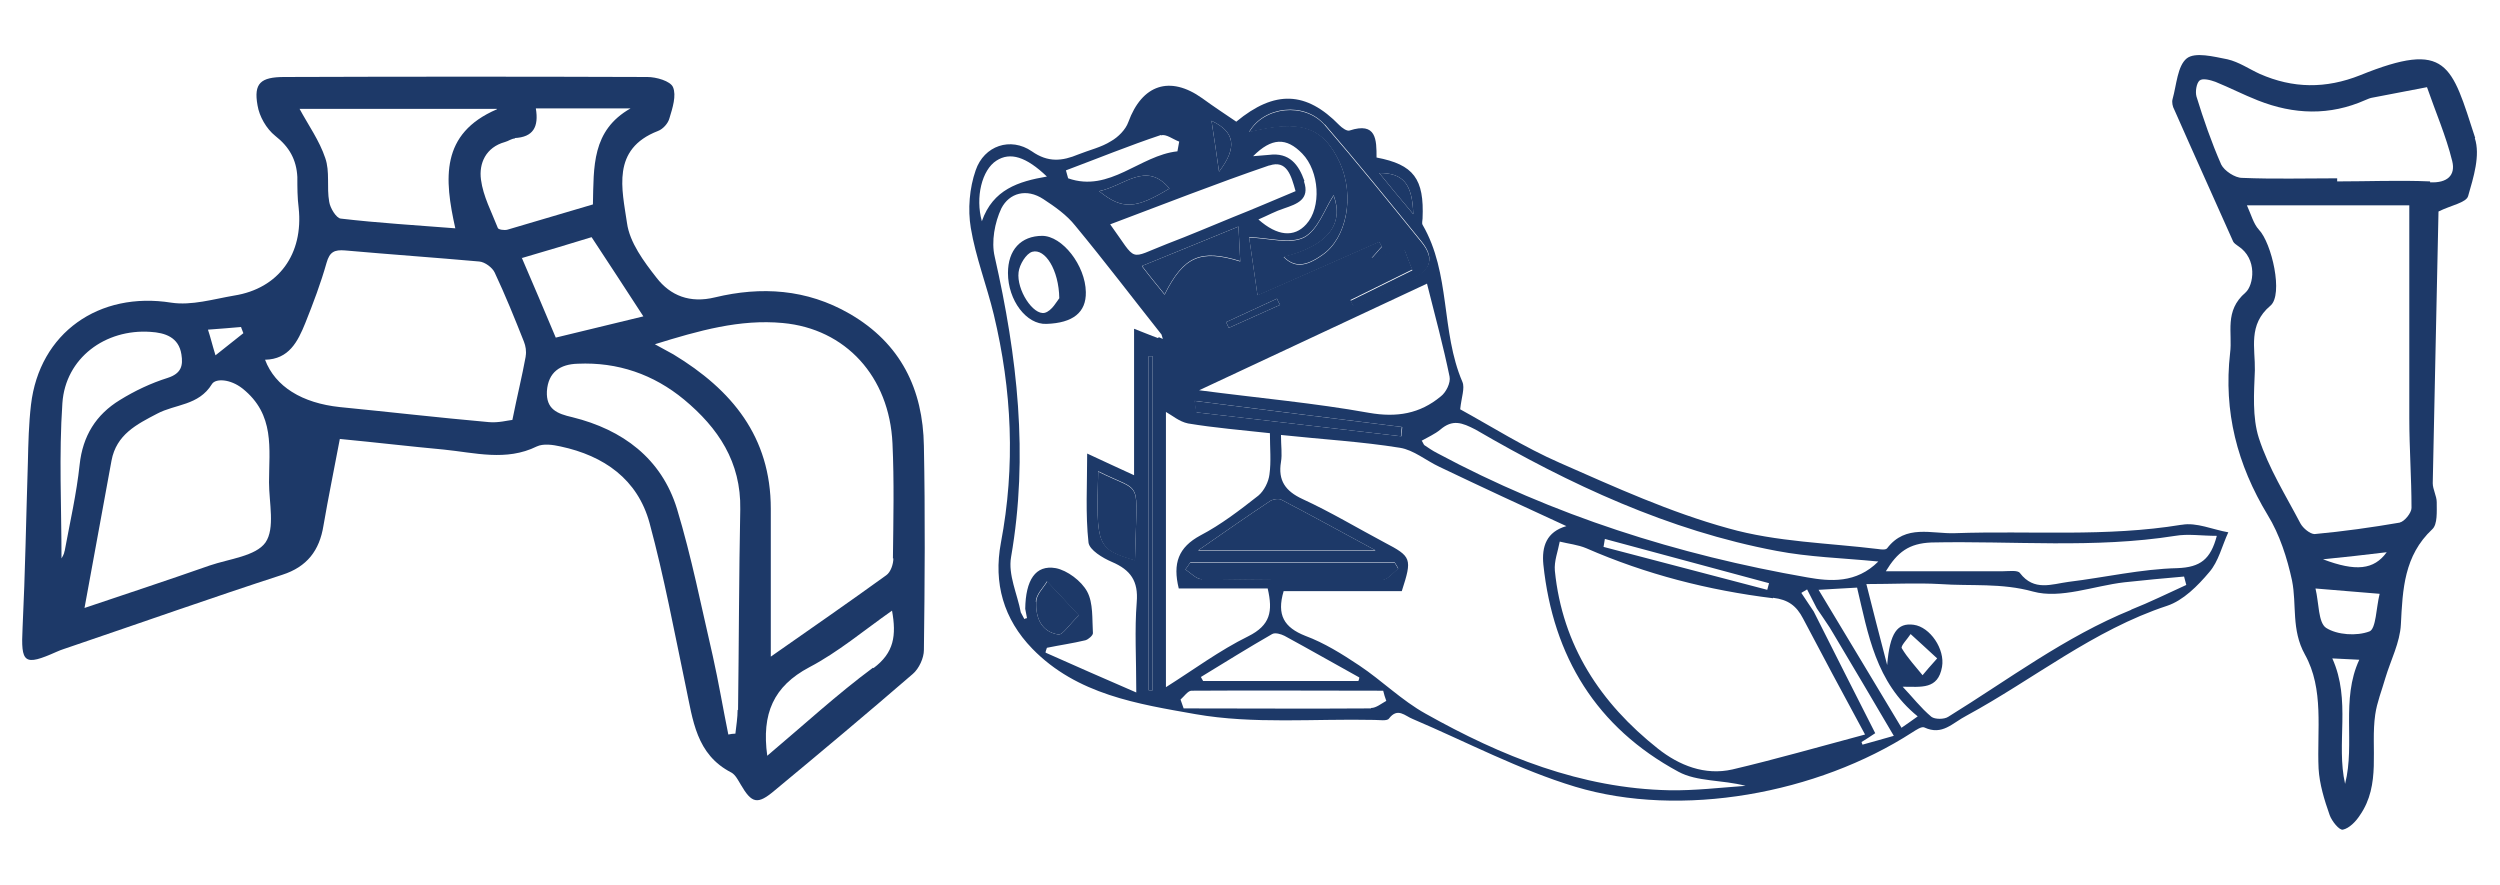
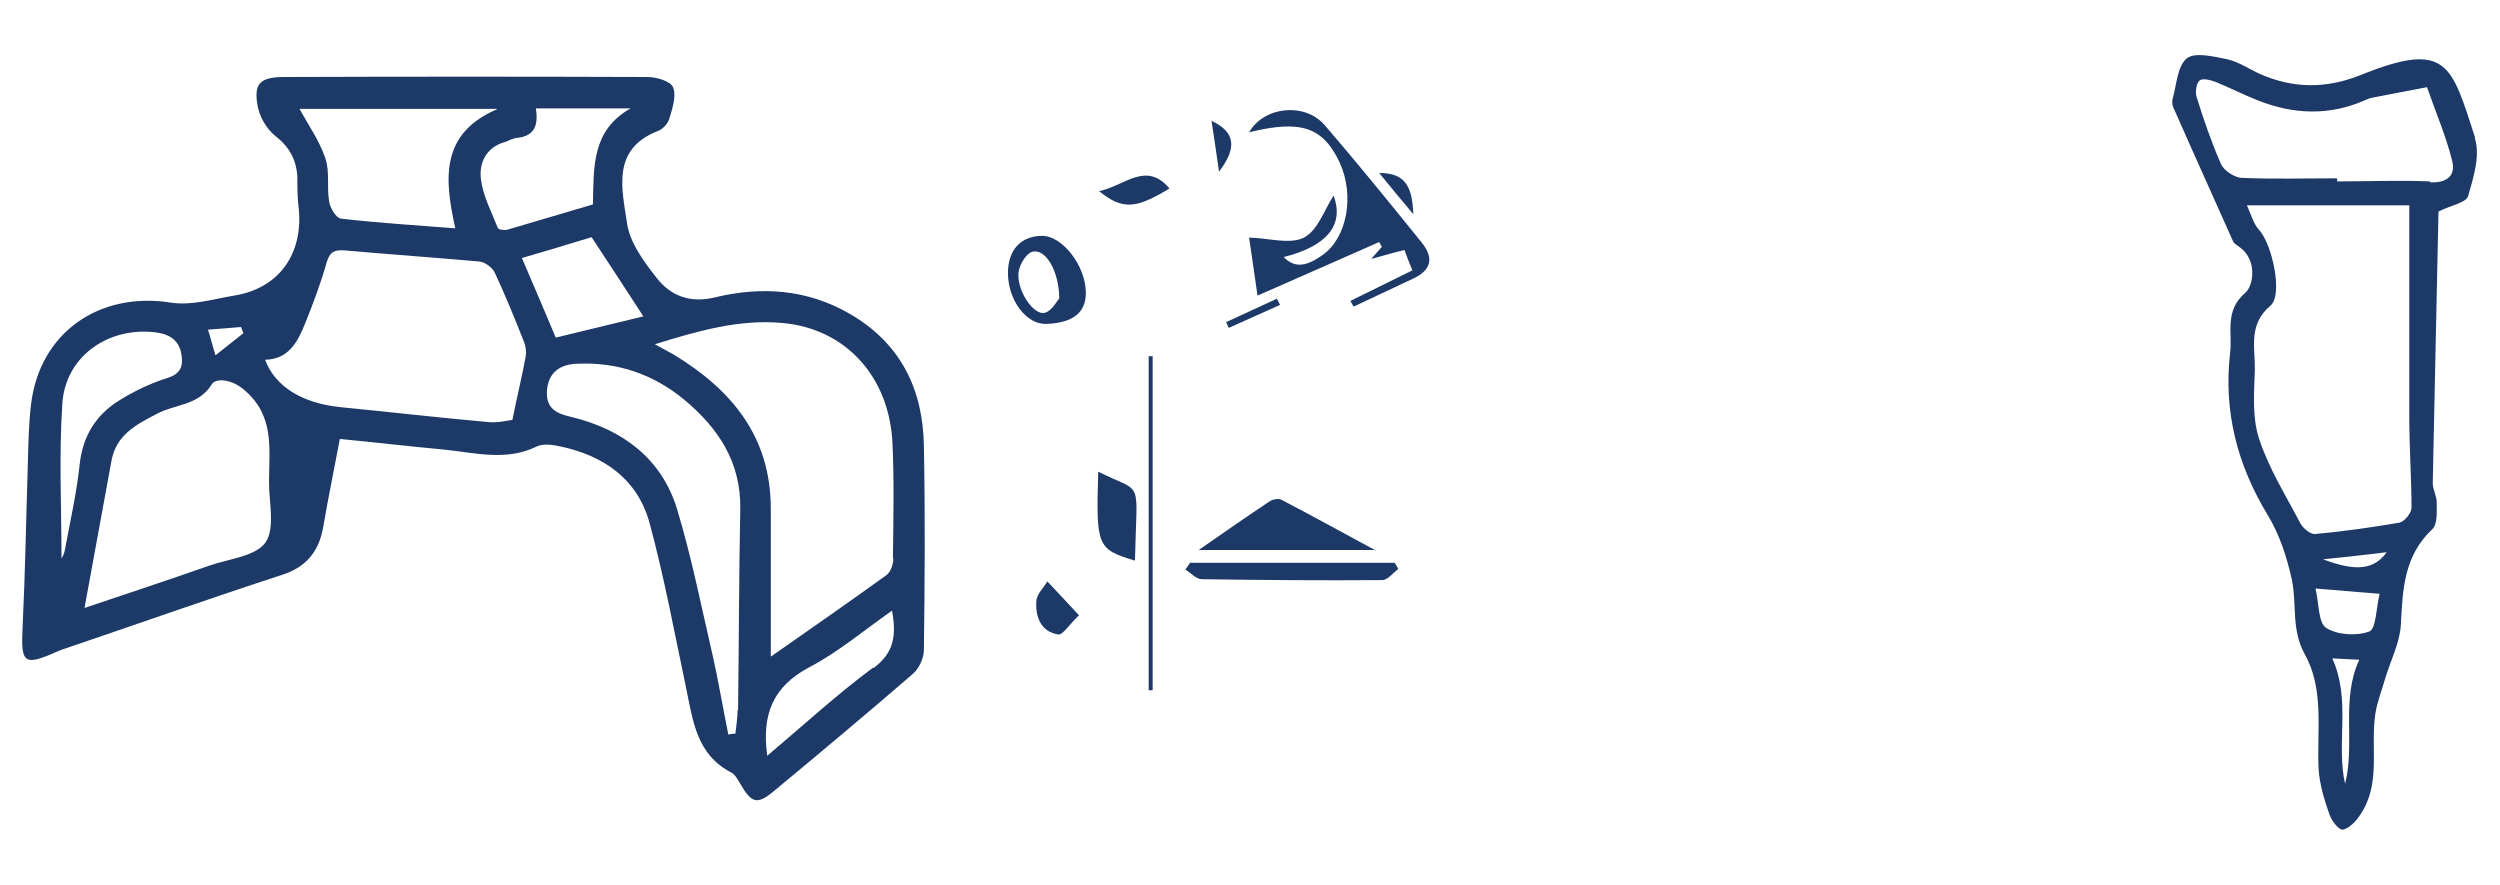
<svg xmlns="http://www.w3.org/2000/svg" version="1.1" viewBox="0 0 565 200">
  <defs>
    <style>
      .cls-1 {
        fill: #1D3968;
      }
    </style>
  </defs>
  <g>
    <g id="Calque_1">
      <g>
        <path class="cls-1" d="M208.8,100.8c-.2-12.8-5.2-23.2-16.8-29.9-9.7-5.6-20-6.2-30.4-3.7-5.7,1.4-10.1-.4-13.2-4.4-2.9-3.7-6.1-8-6.7-12.4-1.1-7.6-3.6-16.7,7-20.8,1.1-.4,2.3-1.7,2.6-2.9.7-2.3,1.6-5.1.8-7-.6-1.4-3.8-2.3-5.8-2.3-27.3-.1-54.6-.1-82,0-5.4,0-7,1.4-6.1,6.4.4,2.5,2,5.3,4,6.9,3.2,2.5,4.8,5.4,5,9.3,0,2.3,0,4.7.3,7,1.1,10.4-4.5,18.2-14.6,19.8-4.7.8-9.6,2.3-14.2,1.6-16.3-2.6-29.8,6.8-31.7,23.1-.5,4.3-.6,8.6-.7,13-.4,12.5-.6,25-1.2,37.4-.4,8,.3,8.7,7.7,5.4,1.1-.5,2.2-.8,3.3-1.2,15.9-5.4,31.7-11,47.7-16.2,5.6-1.8,8.4-5.5,9.3-11.1,1.1-6.4,2.4-12.7,3.7-19.6,8.3.8,15.9,1.7,23.5,2.4,7,.7,14.1,2.7,21-.7,1.5-.7,3.6-.4,5.4,0,9.8,2.1,17.4,7.4,20.1,17.3,3.3,12.2,5.6,24.6,8.2,37,1.6,7.5,2.3,15.3,10.3,19.4.9.5,1.5,1.7,2.1,2.7,2.5,4.3,3.8,4.6,7.6,1.4,10.5-8.7,21-17.5,31.3-26.4,1.4-1.2,2.5-3.6,2.5-5.4.2-15.3.3-30.7,0-46ZM116.3,31.2c4.2-.2,5.5-2.5,4.8-6.7h21.4c-8.8,5-8.3,13.2-8.5,21.7-6.4,1.9-12.8,3.8-19.3,5.7-.7.2-2.1,0-2.2-.4-1.4-3.6-3.3-7.1-3.8-10.9-.5-3.7,1.1-7.3,5.4-8.5.8-.2,1.5-.8,2.3-.8ZM112.3,24.7c-12.8,5.5-11.9,15.7-9.4,26.9-8.8-.7-17.4-1.2-25.9-2.2-1-.1-2.4-2.4-2.6-3.8-.6-3.3.2-6.8-.9-9.9-1.3-3.9-3.8-7.4-5.8-11.1h44.6ZM54.5,74c.2.4.3.9.5,1.3-1.9,1.5-3.8,3-6.3,5-.8-2.6-1.1-4-1.7-5.8,2.8-.2,5.2-.4,7.5-.6ZM14.6,124.5c-.1.8-.6,1.5-.7,1.7,0-11.5-.6-23.4.2-35.1.7-10.2,9.7-16.8,19.9-16.1,3.3.2,6.4,1.2,7,5.1.4,2.5,0,4.3-3.1,5.3-3.8,1.2-7.4,2.9-10.8,5-5.4,3.3-8.4,8.1-9.1,14.6-.7,6.6-2.2,13.1-3.4,19.6ZM60,122.6c-2.2,3.1-8.2,3.7-12.6,5.2-9.4,3.3-18.8,6.4-28.3,9.6,2.1-11.5,4.1-22.4,6.1-33.3,1.1-5.9,5.7-8.2,10.3-10.6,4.1-2.2,9.4-1.8,12.4-6.7.8-1.3,4.1-1.2,6.9,1,7.4,5.9,6,13.6,6,21.2,0,4.6,1.4,10.4-.8,13.6ZM118.8,80.6c-.8,4.4-1.9,8.8-3,14.3-1,.1-3.2.7-5.3.5-11.3-1-22.5-2.3-33.7-3.4-8.5-.9-14.6-4.6-16.9-10.7,5.4-.1,7.4-4.1,9.1-8.3,1.8-4.5,3.5-9,4.8-13.6.7-2.5,1.8-3,4.2-2.8,10.1.9,20.2,1.6,30.3,2.5,1.3.1,3,1.4,3.5,2.5,2.4,5.1,4.5,10.3,6.6,15.6.4,1,.6,2.2.4,3.3ZM118,58.3c5.5-1.6,10.8-3.2,15.7-4.7,3.8,5.8,7.5,11.4,11.7,17.9-6.1,1.5-12.7,3.1-19.8,4.8-2.7-6.5-5.1-12-7.7-18.1ZM166.7,160.4c0,1.8-.3,3.6-.5,5.4-.5,0-1.1.1-1.6.2-1.2-5.9-2.2-11.9-3.5-17.7-2.6-11.2-4.8-22.4-8.1-33.3-3.5-11.4-12.3-17.9-23.6-20.7-3.5-.8-6-1.8-5.8-5.9.3-4.3,3-6.1,7-6.2,9-.4,17.1,2.4,24,8.1,7.7,6.4,12.9,14.1,12.7,24.8-.3,15.1-.3,30.3-.5,45.4ZM197.3,150.9c-8.1,6-15.6,12.9-23.9,19.9-1.3-9.5,1.4-15.7,9.5-20,6.5-3.4,12.3-8.3,18.7-12.8,1,5.6.5,9.5-4.2,13ZM201.9,126.2c0,1.3-.6,3.1-1.6,3.8-8.3,6-16.8,11.9-26.1,18.4,0-11.8,0-22.6,0-33.4,0-16.3-8.8-26.9-22-34.9-1.1-.6-2.2-1.2-4.2-2.3,10-3.1,19.2-5.7,28.9-4.8,14.2,1.3,24.1,12.1,24.8,27.2.4,8.6.2,17.3.1,26Z" />
        <path class="cls-1" d="M310,58.4c1.2-1.3,1.7-2,2.3-2.6-.2-.4-.4-.7-.6-1.1-8.8,3.9-17.7,7.8-27.5,12.1-.7-5-1.4-9.6-1.9-13.1,4.4.1,9.2,1.6,12.4,0,3.2-1.7,4.7-6.5,6.7-9.5,2.4,6.5-1.3,11.4-11.3,13.9,2.4,2.4,4.9,2.3,8.7-.4,5.6-3.8,7.4-13.4,4-20.9-3.8-8.1-8.8-9.8-20.5-6.9,3.3-5.8,12.5-6.9,17.1-1.6,7.5,8.7,14.7,17.6,21.9,26.5,2.9,3.6,2.1,6.3-2,8.2-4.5,2.1-8.9,4.2-13.4,6.3-.2-.4-.5-.9-.7-1.3,4.7-2.3,9.3-4.6,14-6.9-.6-1.5-1.2-2.9-1.8-4.6-2.1.5-4.5,1.2-7.4,2Z" />
        <path class="cls-1" d="M311,124.3h-40.1c6.2-4.3,11.2-7.8,16.2-11.1.7-.4,2-.6,2.6-.2,6.9,3.6,13.8,7.4,21.2,11.4Z" />
        <path class="cls-1" d="M269,127.2h46.2c.3.5.6.9.8,1.4-1.2.9-2.4,2.5-3.6,2.5-13.6.1-27.2,0-40.8-.2-1.2,0-2.5-1.4-3.7-2.2.4-.5.7-1,1.1-1.6Z" />
        <path class="cls-1" d="M260.5,80.5v75.5c-.3,0-.6,0-.9,0v-75.5c.3,0,.6,0,.9,0Z" />
        <path class="cls-1" d="M248.2,106.6c10.4,5.2,8.7.9,8.3,20.1-8.6-2.6-8.8-3.2-8.3-20.1Z" />
-         <path class="cls-1" d="M316.6,98.6c-15.4-1.8-30.8-3.6-46.2-5.4-.2,0-.2-1.2-.5-2.6,15.9,2,31.4,4,46.9,5.9l-.2,2.1Z" />
-         <path class="cls-1" d="M280.3,59c-9-2.8-12.8-1.1-17.1,7.5-1.7-2.1-3.2-3.9-5.1-6.4,7.3-3,14.3-5.8,21.8-8.9.1,2.9.3,5.2.4,7.9Z" />
        <path class="cls-1" d="M243.8,139.1c-2.2,2.1-3.6,4.4-4.6,4.3-3.9-.6-5.2-3.9-5-7.4,0-1.6,1.6-3.1,2.5-4.6,2.2,2.3,4.3,4.6,7.2,7.7Z" />
        <path class="cls-1" d="M248.4,43.2c5.8-1.2,10.6-6.9,15.9-.6-7.6,4.6-10.6,4.9-15.9.6Z" />
        <path class="cls-1" d="M319.4,48.4c-3-3.6-5.3-6.3-7.7-9.3,5.3,0,7.5,2.3,7.7,9.3Z" />
        <path class="cls-1" d="M273.8,27.3c5.3,2.5,5.9,6,1.7,11.5-.5-3.7-1.1-7.5-1.7-11.5Z" />
        <path class="cls-1" d="M289.3,68.9c-3.9,1.7-7.7,3.5-11.6,5.2-.2-.4-.4-.9-.6-1.3l11.5-5.3c.2.5.4.9.7,1.4Z" />
-         <path class="cls-1" d="M493,118.6c-17,2.8-34.1,1.3-51.2,1.9-5.2.2-11.1-2.1-15.3,3.4-.3.4-1.3.3-1.9.2-11.4-1.4-23.1-1.6-34-4.7-13.1-3.6-25.6-9.3-38.1-14.8-8-3.5-15.4-8.2-22.5-12.1.3-2.8,1.1-4.8.5-6.2-4.9-11.4-2.6-24.5-9-35.5-.2-.4,0-1,0-1.4.4-9-2-12.2-10.4-13.8,0-4,0-8.1-6.1-6.1-.6.2-1.7-.6-2.3-1.2-7.5-7.7-14.6-8-23.3-.8-2.5-1.7-5.1-3.4-7.7-5.3-7.3-5.2-13.6-3.1-16.7,5.4-.6,1.7-2.3,3.4-3.9,4.3-2.2,1.4-4.9,2-7.4,3-3.6,1.5-6.8,1.9-10.5-.7-4.8-3.3-10.8-1.3-12.7,4.3-1.4,4-1.8,8.8-1.1,13,1.1,6.6,3.6,13,5.2,19.6,4.1,17.1,4.9,34.2,1.6,51.6-1.7,9.1.6,17.2,7.1,23.9,10.1,10.4,23.9,12.5,36.9,14.8,13.1,2.3,26.9,1,40.4,1.3,1.1,0,2.9.3,3.3-.3,2-2.6,3.6-.6,5.4.1,12.2,5.2,24.1,11.5,36.7,15.3,23.9,7.2,54.7,1.6,76.2-12.3.8-.5,2.1-1.4,2.7-1.1,4.1,1.9,6.3-1,9.6-2.7,15.1-8.2,28.6-19.3,45.3-24.8,3.6-1.2,6.9-4.5,9.5-7.6,2.1-2.4,2.9-6,4.3-9-3.5-.6-7.2-2.3-10.5-1.7ZM333.5,97.1c21.3,12.4,43.6,22.8,68,27.4,7.3,1.4,14.7,1.6,23,2.4-5,5-10.9,4.5-16,3.6-29.3-5.1-57.4-14-83.7-28.1-1-.5-2-1.2-2.9-1.8-.2-.2-.3-.6-.6-1,1.4-.8,3-1.5,4.2-2.5,2.8-2.4,4.9-1.6,8,0ZM400.7,135.1c3.4.4,5.3,1.8,6.8,4.7,4.3,8.2,8.7,16.4,14,26.2-10.5,2.8-20.2,5.6-30,7.9-6.2,1.4-12-.9-16.8-4.7-13-10.3-21.6-23.3-23.3-40.2-.2-2.2.7-4.4,1.1-6.6,2,.5,4.1.7,6,1.5,13.5,5.9,27.6,9.5,42.2,11.3ZM362.4,123.6c.1-.6.2-1.2.3-1.8,12.4,3.3,24.7,6.7,37.1,10-.1.5-.3,1-.4,1.5-12.3-3.2-24.7-6.5-37-9.7ZM325.6,89.6c-4.7,3.9-9.9,4.8-16.2,3.7-12.2-2.2-24.6-3.3-38.4-5.1,17.9-8.4,34.4-16.1,51.5-24.1,1.9,7.5,3.7,14.2,5.1,21,.3,1.4-.8,3.6-2,4.5ZM271.6,130.9c-1.2,0-2.5-1.4-3.7-2.2.4-.5.7-1,1.1-1.6h46.2c.3.5.6.9.8,1.4-1.2.9-2.4,2.5-3.6,2.5-13.6.1-27.2,0-40.8-.2ZM290.3,143.7c5.7,3.1,11.3,6.3,16.9,9.4,0,.3-.1.5-.2.8h-35.1c-.2-.3-.3-.6-.5-.9,5.4-3.3,10.7-6.6,16.1-9.7.7-.4,2,0,2.8.4ZM270.9,124.3c6.2-4.3,11.2-7.8,16.2-11.1.7-.4,2-.6,2.6-.2,6.9,3.6,13.8,7.4,21.2,11.4h-40.1ZM316.9,96.5c0,.7-.2,1.4-.2,2.1-15.4-1.8-30.8-3.6-46.2-5.4-.2,0-.2-1.2-.5-2.6,15.9,2,31.4,4,46.9,5.9ZM277.1,72.8c3.8-1.8,7.7-3.5,11.5-5.3.2.5.4.9.7,1.4-3.9,1.7-7.7,3.5-11.6,5.2-.2-.4-.4-.9-.6-1.3ZM319.4,48.4c-3-3.6-5.3-6.3-7.7-9.3,5.3,0,7.5,2.3,7.7,9.3ZM299.4,28.1c7.5,8.7,14.7,17.6,21.9,26.5,2.9,3.6,2.1,6.3-2,8.2-4.5,2.1-8.9,4.2-13.4,6.3-.2-.4-.5-.9-.7-1.3,4.7-2.3,9.3-4.6,14-6.9-.6-1.5-1.2-2.9-1.8-4.6-2.1.5-4.5,1.2-7.4,2,1.2-1.3,1.7-2,2.3-2.6-.2-.4-.4-.7-.6-1.1-8.8,3.9-17.7,7.8-27.5,12.1-.7-5-1.4-9.6-1.9-13.1,4.4.1,9.2,1.6,12.4,0,3.2-1.7,4.7-6.5,6.7-9.5,2.4,6.5-1.3,11.4-11.3,13.9,2.4,2.4,4.9,2.3,8.7-.4,5.6-3.8,7.4-13.4,4-20.9-3.8-8.1-8.8-9.8-20.5-6.9,3.3-5.8,12.5-6.9,17.1-1.6ZM294.8,40.9c-1.3-3.7-3.4-6.5-8-5.9-1.1.1-2.2.2-3.6.3,4.2-4.2,7.5-4.3,11.1-.6,3.9,4,4.4,12.2.9,16-2.7,3-6.5,2.7-10.8-1.1,2.1-.9,3.9-1.9,5.8-2.5,2.9-1,5.9-2,4.5-6.1ZM275.5,38.8c-.5-3.7-1.1-7.5-1.7-11.5,5.3,2.5,5.9,6,1.7,11.5ZM286.9,37.4c3.9-1.3,4.9,2.2,5.9,5.8-4.8,2-9.4,4-14.2,5.9-4.9,2-9.8,4.1-14.8,6-9,3.5-6.6,4.3-12.9-4.4,12-4.5,23.9-9.2,35.9-13.3ZM248.4,43.2c5.8-1.2,10.6-6.9,15.9-.6-7.6,4.6-10.6,4.9-15.9.6ZM262.4,30.6c1.1-.4,2.7.9,4.1,1.4-.1.7-.3,1.5-.4,2.2-8.5.9-15.3,9.4-24.7,6.1-.2-.6-.3-1.2-.5-1.8,7.2-2.7,14.3-5.6,21.5-8ZM225.2,36.3c3.1-2,6.7-.9,11.4,3.6-6.4,1.1-12.2,2.9-14.7,10.1-1.5-5.4,0-11.6,3.3-13.7ZM234.1,136c0-1.6,1.6-3.1,2.5-4.6,2.2,2.3,4.3,4.6,7.2,7.7-2.2,2.1-3.6,4.4-4.6,4.3-3.9-.6-5.2-3.9-5-7.4ZM260.5,156c-.3,0-.6,0-.9,0v-75.5c.3,0,.6,0,.9,0v75.5ZM261.7,76.4c-1.7-.6-3.3-1.3-5.4-2.1v33.1c-3.3-1.5-6.5-3-10.6-4.9,0,7.2-.4,13.7.3,20.1.2,1.7,3.2,3.5,5.3,4.4,4.2,1.8,6,4.3,5.6,9.1-.5,6.3-.1,12.6-.1,20.4-7.4-3.2-14-6.1-20.5-9,0-.4.2-.7.3-1.1,2.9-.6,5.8-1,8.7-1.7.7-.2,1.7-1.1,1.7-1.6-.2-3.2.1-6.8-1.3-9.4-1.3-2.4-4.5-4.8-7.1-5.3-4.6-.8-6.8,2.7-6.9,9.2.1.7.3,1.4.4,2.1-.2,0-.4.1-.6.2-.3-.5-.5-1-.8-1.5-.8-4.2-2.9-8.5-2.2-12.5,4-23,1.4-45.4-3.7-67.9-.8-3.4,0-7.7,1.5-10.9,1.8-3.5,5.7-4.6,9.5-2.1,2.6,1.7,5.3,3.6,7.2,6,6.7,8.1,13,16.4,19.5,24.6.1.3.2.7.3,1-.3-.1-.6-.3-.9-.4ZM256.5,126.6c-8.6-2.6-8.8-3.2-8.3-20.1,10.4,5.2,8.7.9,8.3,20.1ZM258.1,60.1c7.3-3,14.3-5.8,21.8-8.9.1,2.9.3,5.2.4,7.9-9-2.8-12.8-1.1-17.1,7.5-1.7-2.1-3.2-3.9-5.1-6.4ZM263.5,93.1c1.3.7,3,2.2,5,2.6,6,1,12.2,1.5,18.5,2.2,0,3.4.3,6.4-.1,9.3-.2,1.7-1.2,3.7-2.5,4.8-4.2,3.3-8.5,6.6-13.1,9-5,2.7-6.3,6.3-4.9,12h20.1c1.2,5.2.6,8.3-4.4,10.8-6.5,3.2-12.4,7.6-18.6,11.5v-62.1ZM309.8,160.1c-14.1.1-28.2,0-42.3,0l-.7-2c.8-.7,1.6-1.9,2.4-2,14.5-.1,28.9,0,43.4,0,.2.8.4,1.5.7,2.3-1.1.6-2.3,1.6-3.4,1.6ZM377.3,178.6c-20-.4-38-7.7-55.1-17.3-5.4-3-9.9-7.5-15-10.9-3.9-2.6-7.9-5.1-12.2-6.7-4.8-1.9-6.5-4.7-4.9-10.1h26.7c2.4-7.4,2.2-7.8-3.9-11-6.2-3.3-12.2-6.9-18.5-9.8-3.9-1.8-5.6-4.2-4.9-8.4.3-1.8,0-3.6,0-6.1,9.4,1,18.2,1.5,26.9,2.9,3.1.5,5.9,2.9,8.9,4.3,9.4,4.5,18.9,8.9,28.7,13.4-4.5,1.3-5.6,4.6-5.2,8.7,2.2,20.8,12,36.8,30.5,46.8,4.2,2.3,9.9,1.8,15.2,3.2-5.7.4-11.5,1.1-17.2,1ZM421,168.5c-.1-.3-.2-.5-.3-.8,1-.6,1.9-1.2,3.1-2-4.7-9.2-9.3-18.4-13.9-27.5-.9-1.4-1.9-2.8-2.8-4.2.4-.3.9-.5,1.3-.8.7,1.4,1.5,2.9,2.2,4.3,0,0,0,0,0,0,1,1.5,2,2.9,2.9,4.3.3.5.6,1,.9,1.5,4.4,7.4,8.8,14.8,13.6,23-2.6.7-4.8,1.4-7.1,2ZM429.7,164.4c-6.2-10.4-12.3-20.4-18.7-31.1,3-.2,5.5-.3,8.7-.5,2.5,10.5,4.2,21.4,13.7,29.1-1.7,1.2-2.5,1.8-3.7,2.6ZM431.8,143.3c1.9,1.7,3.7,3.4,6,5.5-1.6,1.8-2.5,2.8-3.3,3.8-1.6-2-3.4-3.9-4.7-6.1-.3-.5,1.3-2.1,2-3.2ZM481.7,137.8c-15,6.1-27.8,15.8-41.4,24.2-.9.6-3,.6-3.8,0-2.4-2-4.3-4.5-6.5-6.8,4.2,0,8,.7,8.9-4.5.7-4-2.7-9-6.4-9.5-3.7-.5-5.4,1.8-6,9.1-1.8-6.8-3.2-12.4-4.7-18.3,5.9,0,11.3-.3,16.7,0,7,.5,13.8-.3,21,1.7,6.2,1.7,13.7-1.3,20.6-2.1,4.5-.5,9-.9,13.5-1.3.2.6.3,1.3.5,1.9-4.2,1.9-8.2,3.9-12.5,5.6ZM492.1,128.4c-8.2.2-16.4,2.1-24.6,3.1-3.8.5-7.8,2.2-11-2-.5-.7-2.5-.4-3.8-.4-8.6,0-17.2,0-26.5,0,2.6-4.3,5.2-6.3,10.3-6.5,18.4-.4,36.8,1.4,55.1-1.5,2.9-.5,5.9,0,9.4,0-1.4,5.3-3.7,7.1-8.9,7.3Z" />
        <path class="cls-1" d="M559.4,31.2c-5.4-16.6-6.2-22.2-26-14.2-7.8,3.1-15.2,3-22.7-.3-2.4-1.1-4.7-2.7-7.3-3.3-3.1-.6-7.3-1.7-9.2-.2-2.1,1.7-2.3,6-3.2,9.2-.2.7,0,1.7.4,2.4,4.4,10,8.9,19.9,13.3,29.8.2.4.7.7,1.1,1,4.5,2.9,3.5,8.9,1.7,10.5-4.9,4.2-2.9,9.1-3.5,13.7-1.5,13.2,1.6,25.2,8.5,36.6,2.7,4.4,4.4,9.7,5.5,14.8,1.1,5.5-.2,11.1,2.9,16.7,4.4,7.9,2.7,17.1,3.1,25.8.2,3.5,1.3,7.1,2.5,10.5.5,1.4,2.2,3.5,3,3.3,1.4-.3,2.9-1.8,3.8-3.2,4.9-7,2.4-15.2,3.5-22.8.4-2.8,1.5-5.5,2.3-8.3,1.2-4,3.3-8,3.5-12.1.4-7.9.7-15.5,7.1-21.5,1.2-1.1,1-4,1-6.1,0-1.4-.9-2.9-.9-4.3.4-20.6.9-41.3,1.3-61.4,2.8-1.4,6.3-2,6.7-3.5,1.2-4.2,2.8-9.2,1.5-13.1ZM530,177.2c-2.1-9.2,1.4-18.9-2.9-28.4,2.2.1,4.3.2,6.1.3-4.2,9-.9,18.9-3.2,28ZM535.5,142.7c-2.9,1.1-7.3.8-9.8-.8-1.8-1.2-1.6-5.6-2.4-8.9,5.2.4,9.2.8,14.5,1.2-.8,3.2-.8,7.9-2.3,8.5ZM525,126.4c5-.5,9.5-1,14.4-1.6-2.9,4-7,4.4-14.4,1.6ZM542.4,118.1c-6.4,1.1-12.8,2-19.3,2.6-1,0-2.6-1.3-3.2-2.4-3.3-6.3-7.2-12.5-9.4-19.3-1.5-4.7-1.1-10.2-.9-15.3.1-5-1.6-10.3,3.5-14.6,3-2.5.3-14.2-2.6-17.2-1.2-1.3-1.7-3.3-2.7-5.5h36.7c0,16.5,0,32.3,0,48.1,0,6.8.5,13.5.5,20.3,0,1.1-1.6,3.1-2.7,3.3ZM549.2,41c-7-.3-14,0-21,0,0-.2,0-.4,0-.7-7.2,0-14.3.2-21.5-.1-1.6,0-4-1.6-4.7-3-2.2-5-4-10.2-5.6-15.4-.3-1.1,0-3,.7-3.6.7-.6,2.5-.1,3.6.3,3.2,1.3,6.3,2.9,9.6,4.2,8.1,3.2,16.2,3.5,24.3-.1.5-.2.9-.4,1.4-.5,4.2-.8,8.3-1.6,12.5-2.4,1.9,5.5,4.3,11,5.7,16.7.8,3.2-1.1,5-5,4.8Z" />
        <path class="cls-1" d="M235.6,53.3c-4.9,0-7.8,3.2-7.8,8.4,0,6.2,4.2,11.7,8.7,11.5,6-.2,9-2.6,8.9-7.2-.1-6-5.3-12.7-9.9-12.7ZM236.1,70.7c-2.6.6-6.4-5.2-5.9-9.2.2-1.7,1.7-4.2,3.1-4.6,2.9-.8,6,4.1,6.1,10.5-.5.6-1.7,2.9-3.3,3.3Z" />
      </g>
    </g>
  </g>
</svg>